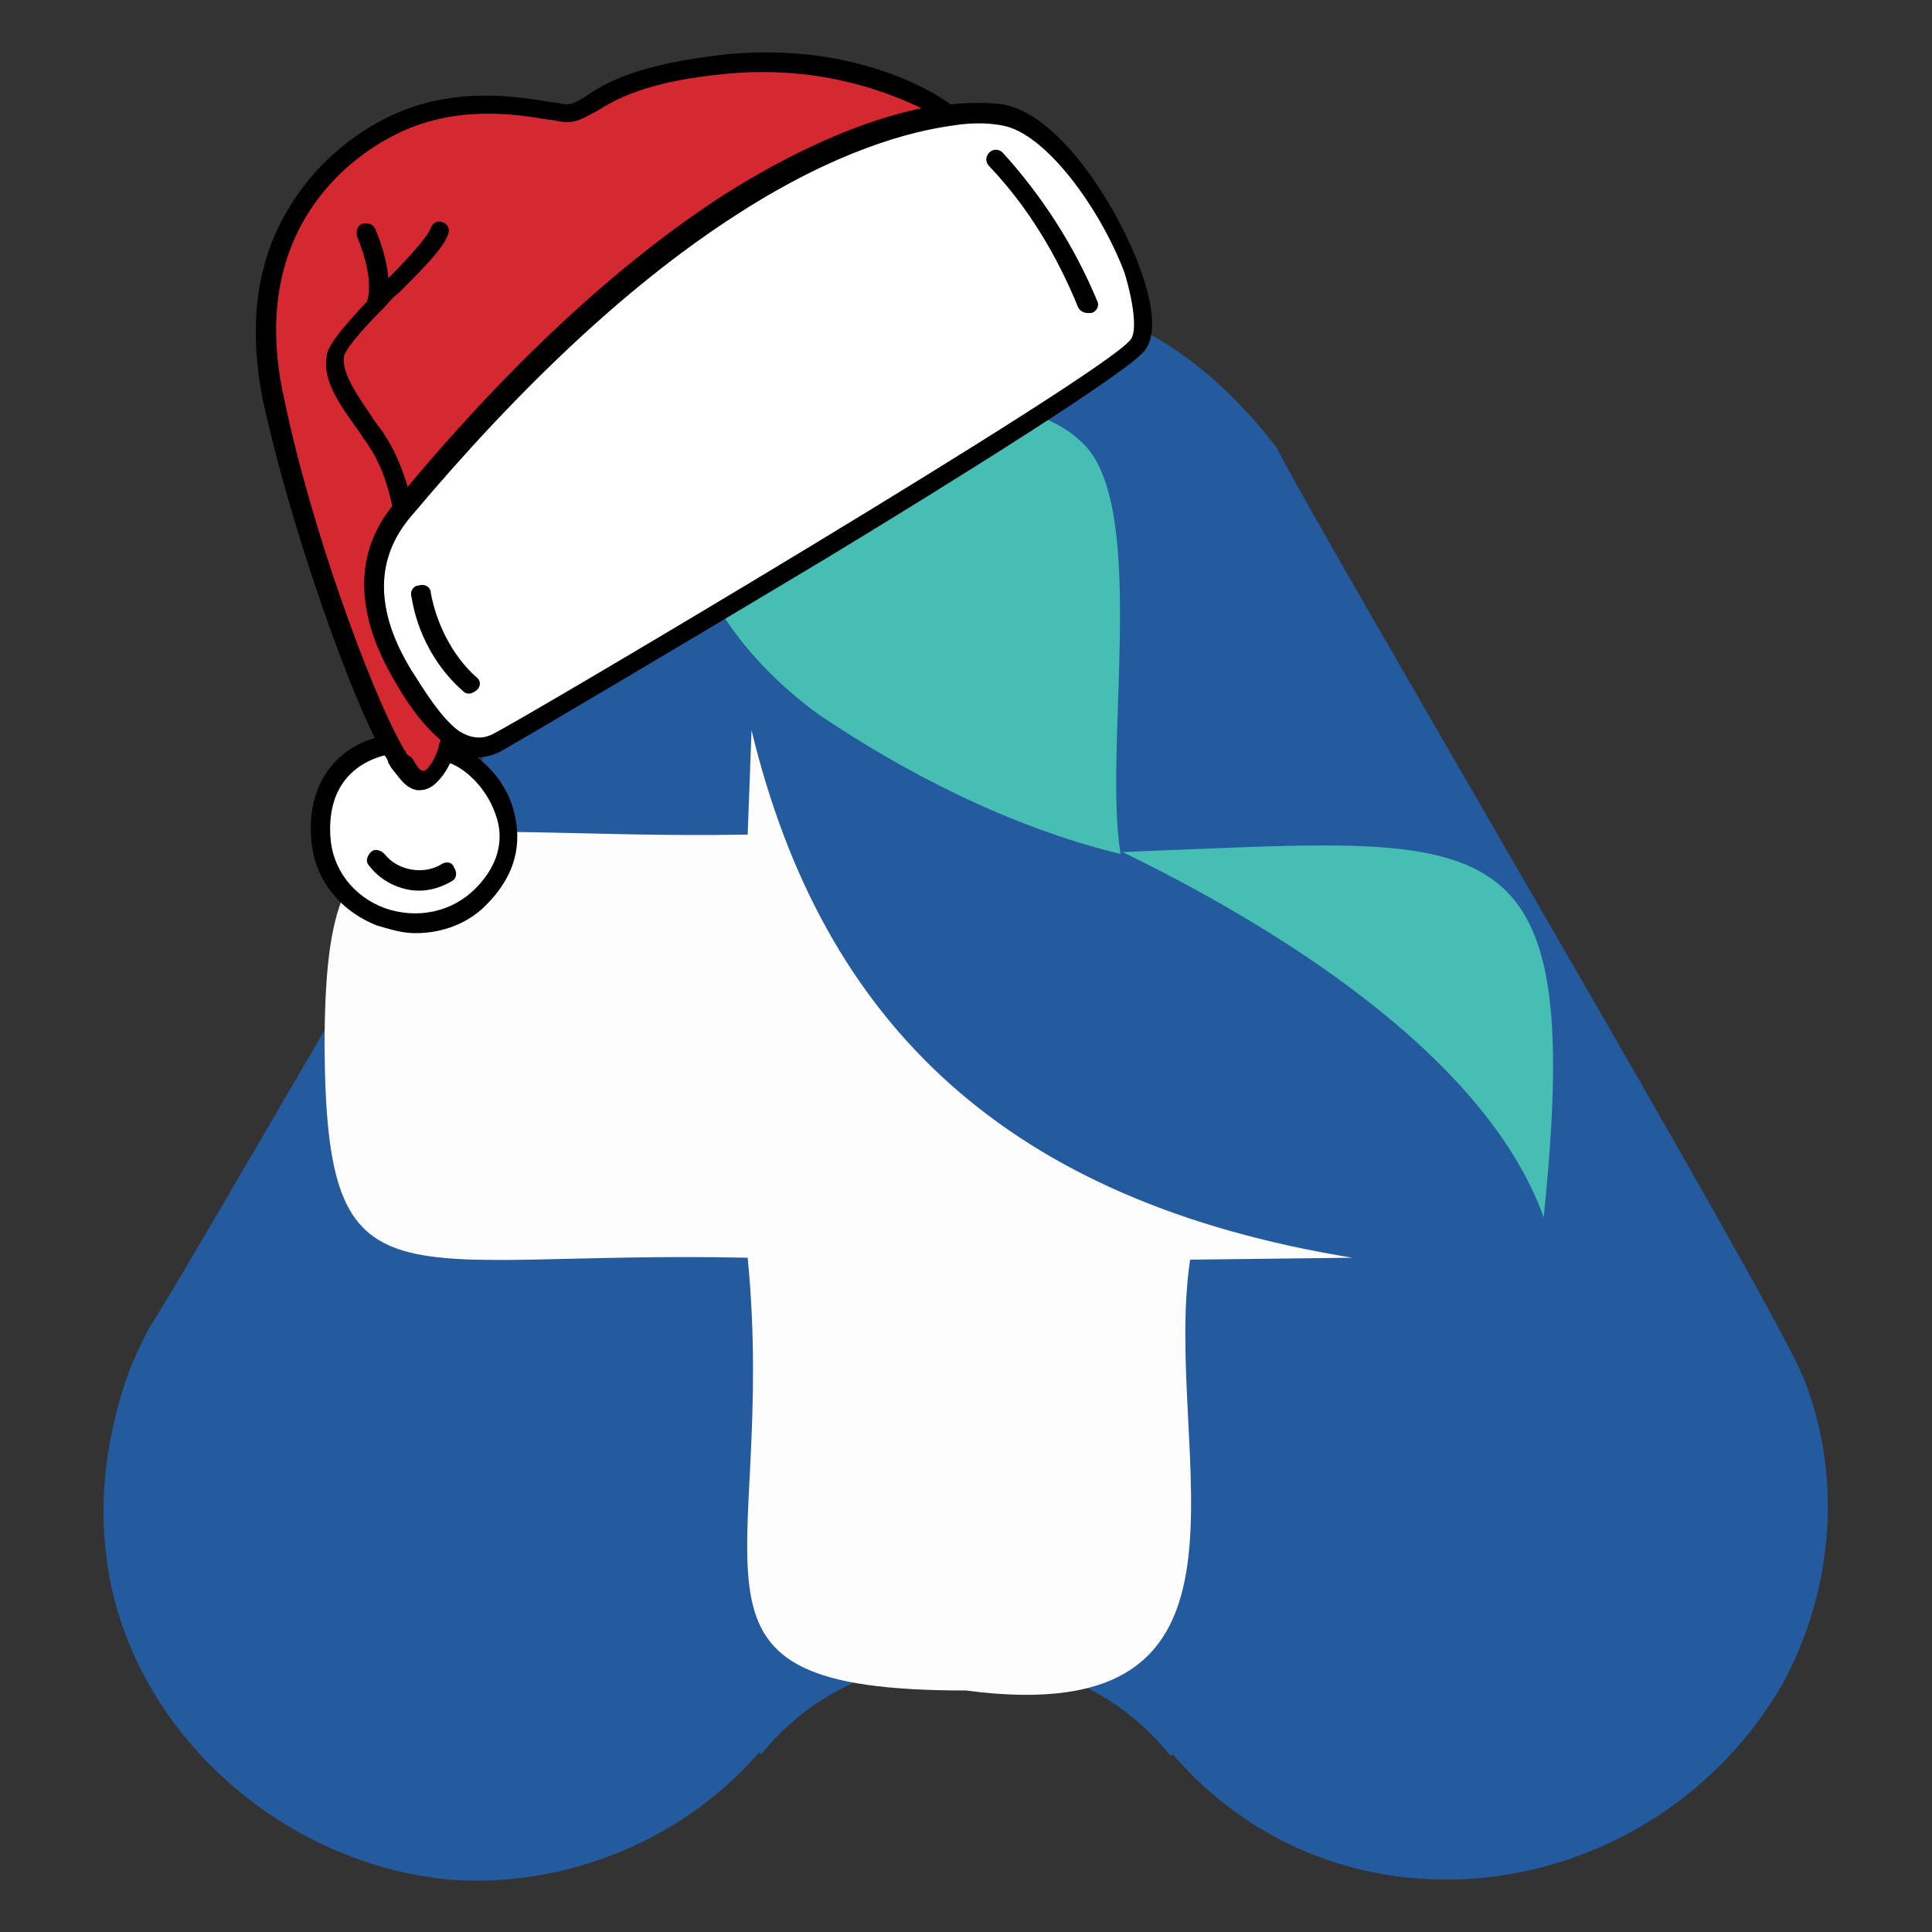
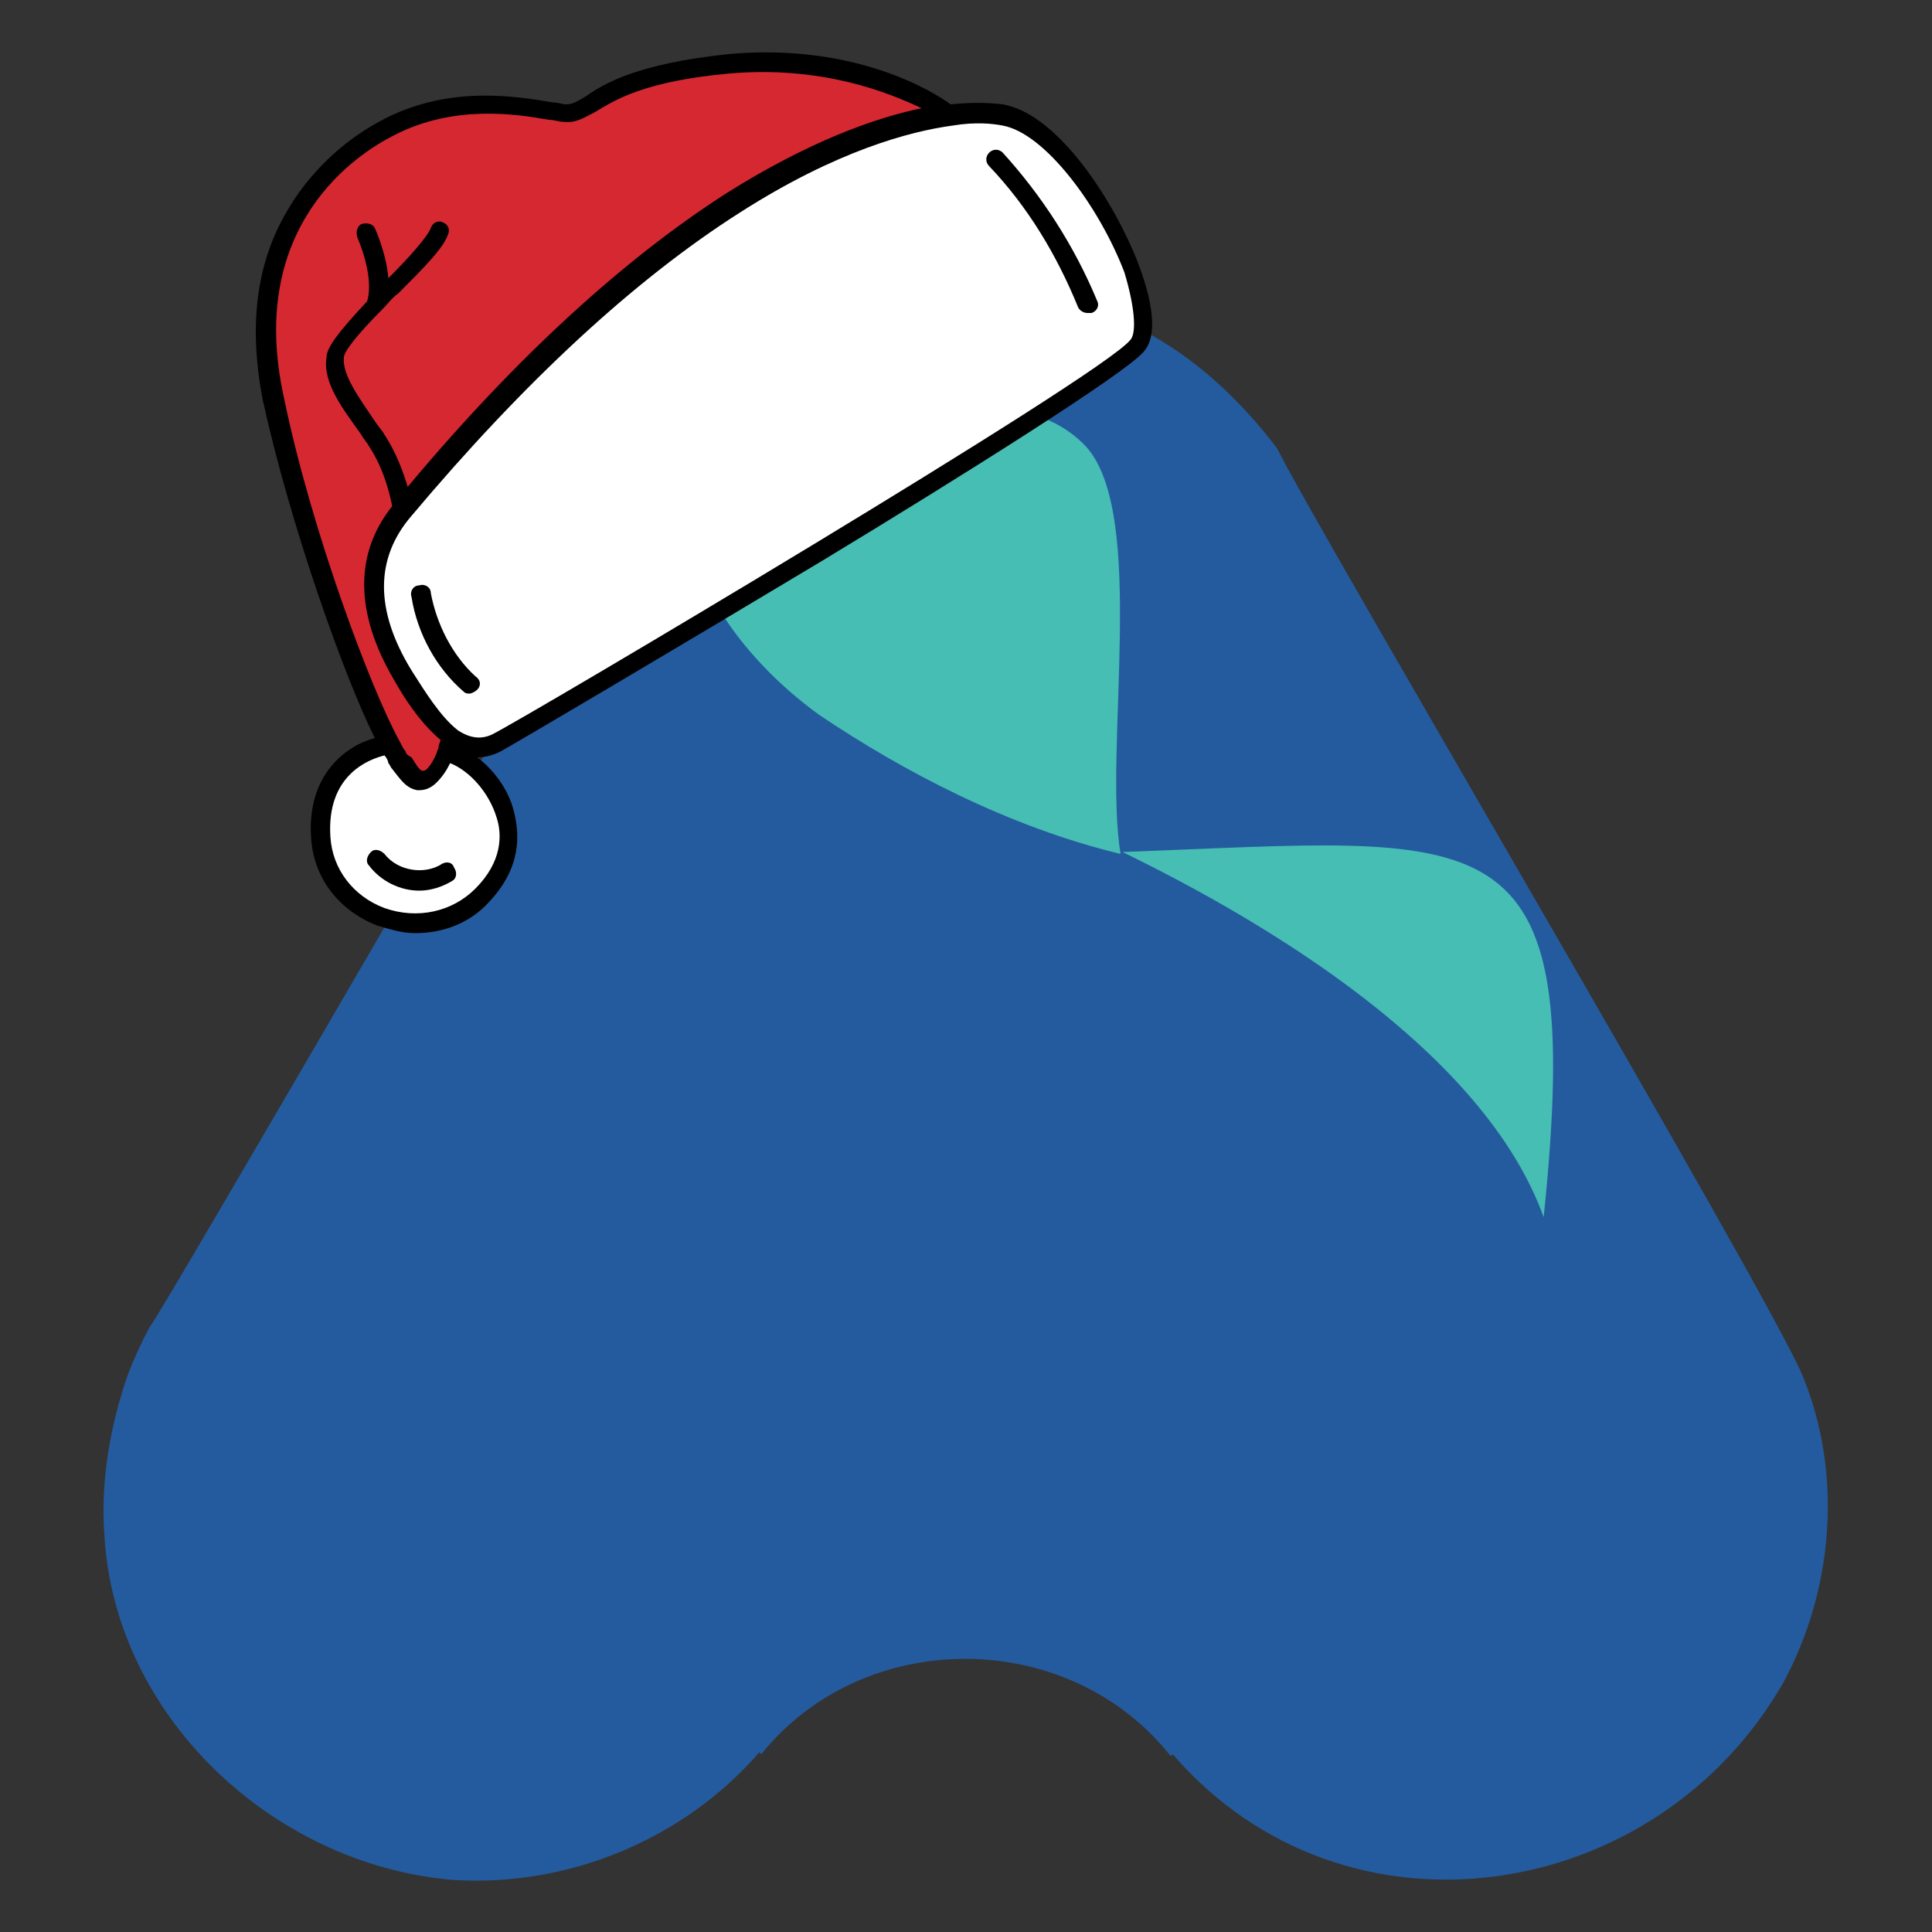
<svg xmlns="http://www.w3.org/2000/svg" id="Capa_1" x="0px" y="0px" viewBox="0 0 100 100" overflow="visible" xml:space="preserve">
  <rect x="0" y="0" width="100" height="100" fill="#333333" stroke="none" />
  <g>
    <path fill="#245B9E" d="M31.9,27.3c4.4-11.1,18.1-16,28.3-9.6c2.3,1.4,4.3,3.4,5.9,5.5c1.9,3.9,25.3,43.5,27.2,48  c2.1,5.1,1.6,11.1-1,15.9c-6.6,11.5-22.7,14-31.6,3.7l-0.1,0.1c-5.3-6.7-15.9-6.7-21.2-0.1l-0.1-0.1c-3.9,4.5-9.9,7-15.9,6.6  c-9.3-0.8-17.5-8.5-18-17.9c-0.2-2.7,0.3-5.6,1.2-8.2c0.3-0.8,0.8-1.9,1.2-2.6C8,68.6,31.9,27.3,31.9,27.3z" />
-     <path fill-rule="evenodd" fill="#FDFDFD" d="M61.6,65.2l8.4-0.1c-17.8-2.9-27.4-12-31.1-27.3l-0.2,5.4c-18.1,0.3-21.9-3-21.9,11  c0.1,14,3.6,10.5,21.9,10.9c1.6,16.4-5,22.4,11.3,22.4C66.6,89.7,60.1,75.3,61.6,65.2" />
    <path fill-rule="evenodd" fill="#46BEB4" d="M58,44.2c-0.9-5.4,1.4-17.6-1.8-21.1C54,20.8,50.9,21,47.1,21  c-15.7-1.8-13.4,9.7-4.7,16C46.7,39.9,52.2,42.8,58,44.2" />
    <path fill-rule="evenodd" fill="#46BEB4" d="M58.1,44.1c7.4,3.6,18.7,10.3,21.8,18.9C82.1,41.8,77.2,43.4,58.1,44.1" />
    <g>
      <path fill="#FFFFFF" d="M51.8,5.9c3.9,0.6,8.6,10,7,12c-1.6,2-31.3,19.6-33.1,20.5c-0.8,0.4-1.6,0.3-2.4-0.3v0   c-0.8-0.6-1.6-1.8-2.5-3.2c-1.6-2.7-2.3-5.8,0-8.6c13.1-15.6,23-19.8,28.3-20.4C50.2,5.8,51.1,5.8,51.8,5.9z" />
      <path fill="#FFFFFF" d="M23.1,38.9c2,0.5,4.9,4.2,1.8,7.5c-2.6,2.8-8.1,1.3-8.3-3c-0.2-4.3,3.5-4.7,3.5-4.7   c0.1,0.3,0.3,0.5,0.4,0.6c0.5,0.7,1,1.7,1.8,1C22.8,39.8,23,39.3,23.1,38.9z" />
      <path fill="#D62831" d="M49.1,5.9c-5.3,0.6-15.2,4.8-28.3,20.4c-2.3,2.8-1.6,5.9,0,8.6c0.9,1.4,1.7,2.6,2.5,3.2c0,0,0,0.3-0.2,0.7   c-0.1,0.4-0.4,0.9-0.8,1.3c-0.8,0.7-1.3-0.3-1.8-1c-0.1-0.1-0.2-0.3-0.4-0.6c-1.5-2.7-4.6-10.9-6.1-17.9   c-1.6-7.7,2.3-12.2,6.1-14.1c3.8-1.9,7.5-0.9,9-0.7C30.6,6,30.7,4,37.8,3.3C44.9,2.7,49.1,5.9,49.1,5.9z" />
      <g>
        <path d="M58.9,13.6c-1.2-3.1-4.1-7.7-7-8.2c-0.8-0.1-1.7-0.1-2.7,0c-0.8-0.6-4.9-3.2-11.5-2.6C33,3.3,31.3,4.3,30.3,5    c-0.5,0.3-0.7,0.4-1,0.4c-0.2,0-0.4-0.1-0.7-0.1C26.8,5,23.4,4.4,20,6.1c-2.2,1.1-4.1,2.9-5.3,5.1c-1.5,2.7-1.8,5.9-1.1,9.5    c1.4,6.4,4.2,14.3,5.8,17.5c-1.5,0.4-3.5,1.9-3.3,5.1c0.1,2.1,1.4,3.8,3.4,4.6c0.7,0.2,1.3,0.4,2,0.4l0,0c1.4,0,2.8-0.5,3.8-1.6    c1.7-1.8,1.6-3.5,1.3-4.7c-0.3-1.2-1.1-2.2-1.9-2.8c0,0,0,0,0,0c0.4,0,0.8-0.1,1.2-0.3c0.9-0.5,8.7-5.1,16.7-9.9    c7.1-4.3,15.7-9.7,16.6-10.8C60.1,17.2,59.4,14.9,58.9,13.6z M20.4,7c3.1-1.6,6.3-1.1,8-0.8c0.3,0,0.5,0.1,0.7,0.1    c0.7,0.1,1.1-0.2,1.7-0.5c1-0.6,2.5-1.6,7-2c4.8-0.4,8.2,1,9.9,1.8c-2.4,0.5-5.8,1.7-10.1,4.4c-5.3,3.4-10.9,8.5-16.5,15.2    c-0.2-0.7-0.6-1.8-1.2-2.7c-0.1-0.2-0.3-0.4-0.5-0.7c-0.8-1.2-1.7-2.4-1.6-3.3c0-0.3,0.7-1.2,2-2.5c0.3-0.3,0.5-0.6,0.8-0.8    c1.3-1.3,2.4-2.4,2.6-3.1c0.1-0.2,0-0.5-0.3-0.6c-0.2-0.1-0.5,0-0.6,0.3c-0.2,0.5-1.2,1.6-2.2,2.6c-0.1-1.3-0.7-2.6-0.7-2.6    c-0.1-0.2-0.4-0.3-0.7-0.2c-0.2,0.1-0.3,0.4-0.2,0.7c0,0,0.9,2,0.5,3.3c-1.5,1.6-2.1,2.4-2.1,2.9c-0.2,1.3,0.8,2.6,1.8,4    c0.1,0.2,0.3,0.4,0.4,0.6c0.8,1.2,1.1,2.6,1.2,3.1c-2,2.5-1.9,5.6,0.1,9c0.9,1.6,1.7,2.5,2.4,3.1c0,0.1-0.1,0.2-0.1,0.4    c-0.1,0.3-0.3,0.8-0.6,1.1c-0.1,0.1-0.2,0.1-0.2,0.1c-0.2,0-0.4-0.4-0.6-0.7C21.1,39.1,21,39,21,38.9c-0.1-0.1-0.2-0.3-0.3-0.5    c-1.5-2.7-4.6-11-6-17.8C12.7,11.6,18.6,7.9,20.4,7z M25.7,42.3c0.3,0.9,0.3,2.3-1.1,3.7c-1.2,1.2-3,1.6-4.7,1    c-1.6-0.6-2.7-2-2.8-3.7c-0.2-3.2,2-4,2.8-4.2c0.1,0.1,0.2,0.3,0.2,0.4c0.1,0.1,0.1,0.2,0.2,0.3c0.4,0.5,0.7,1,1.3,1.1    c0,0,0.1,0,0.1,0c0.3,0,0.6-0.1,0.9-0.4c0.3-0.3,0.5-0.6,0.7-1C24.3,39.9,25.3,41,25.7,42.3z M58.5,17.6    c-1.5,1.9-31.2,19.5-33,20.4c-0.6,0.3-1.2,0.2-1.8-0.2c0,0,0,0,0,0c-0.9-0.7-1.7-2-2.4-3.1c-1.9-3.1-1.9-5.8,0-8    c5.8-6.9,11.5-12.2,17-15.7c5-3.2,8.8-4.2,11-4.5c1.2-0.2,2.1-0.1,2.6,0c2.2,0.4,5,4.2,6.3,7.6C58.8,16.1,58.8,17.3,58.5,17.6z" />
        <path d="M51.9,7.9c-0.2-0.2-0.5-0.2-0.7,0c-0.2,0.2-0.2,0.5,0,0.7c2,2.1,3.5,4.6,4.6,7.3c0.1,0.2,0.3,0.3,0.5,0.3    c0.1,0,0.1,0,0.2,0c0.3-0.1,0.4-0.4,0.3-0.6C55.6,12.7,53.9,10.1,51.9,7.9z" />
        <path d="M22.3,30.7c0-0.3-0.3-0.5-0.6-0.4c-0.3,0-0.5,0.3-0.4,0.6c0.3,1.9,1.3,3.7,2.7,4.9c0.1,0.1,0.2,0.1,0.3,0.1    c0.1,0,0.3-0.1,0.4-0.2c0.2-0.2,0.2-0.5-0.1-0.7C23.4,33.9,22.6,32.3,22.3,30.7z" />
        <path d="M22.9,44.7c-0.9,0.6-2.3,0.4-3-0.5c-0.2-0.2-0.5-0.3-0.7-0.1c-0.2,0.2-0.3,0.5-0.1,0.7c0.6,0.8,1.6,1.3,2.6,1.3    c0.6,0,1.2-0.2,1.7-0.5c0.2-0.1,0.3-0.4,0.1-0.7C23.4,44.6,23.1,44.6,22.9,44.7z" />
      </g>
    </g>
  </g>
</svg>